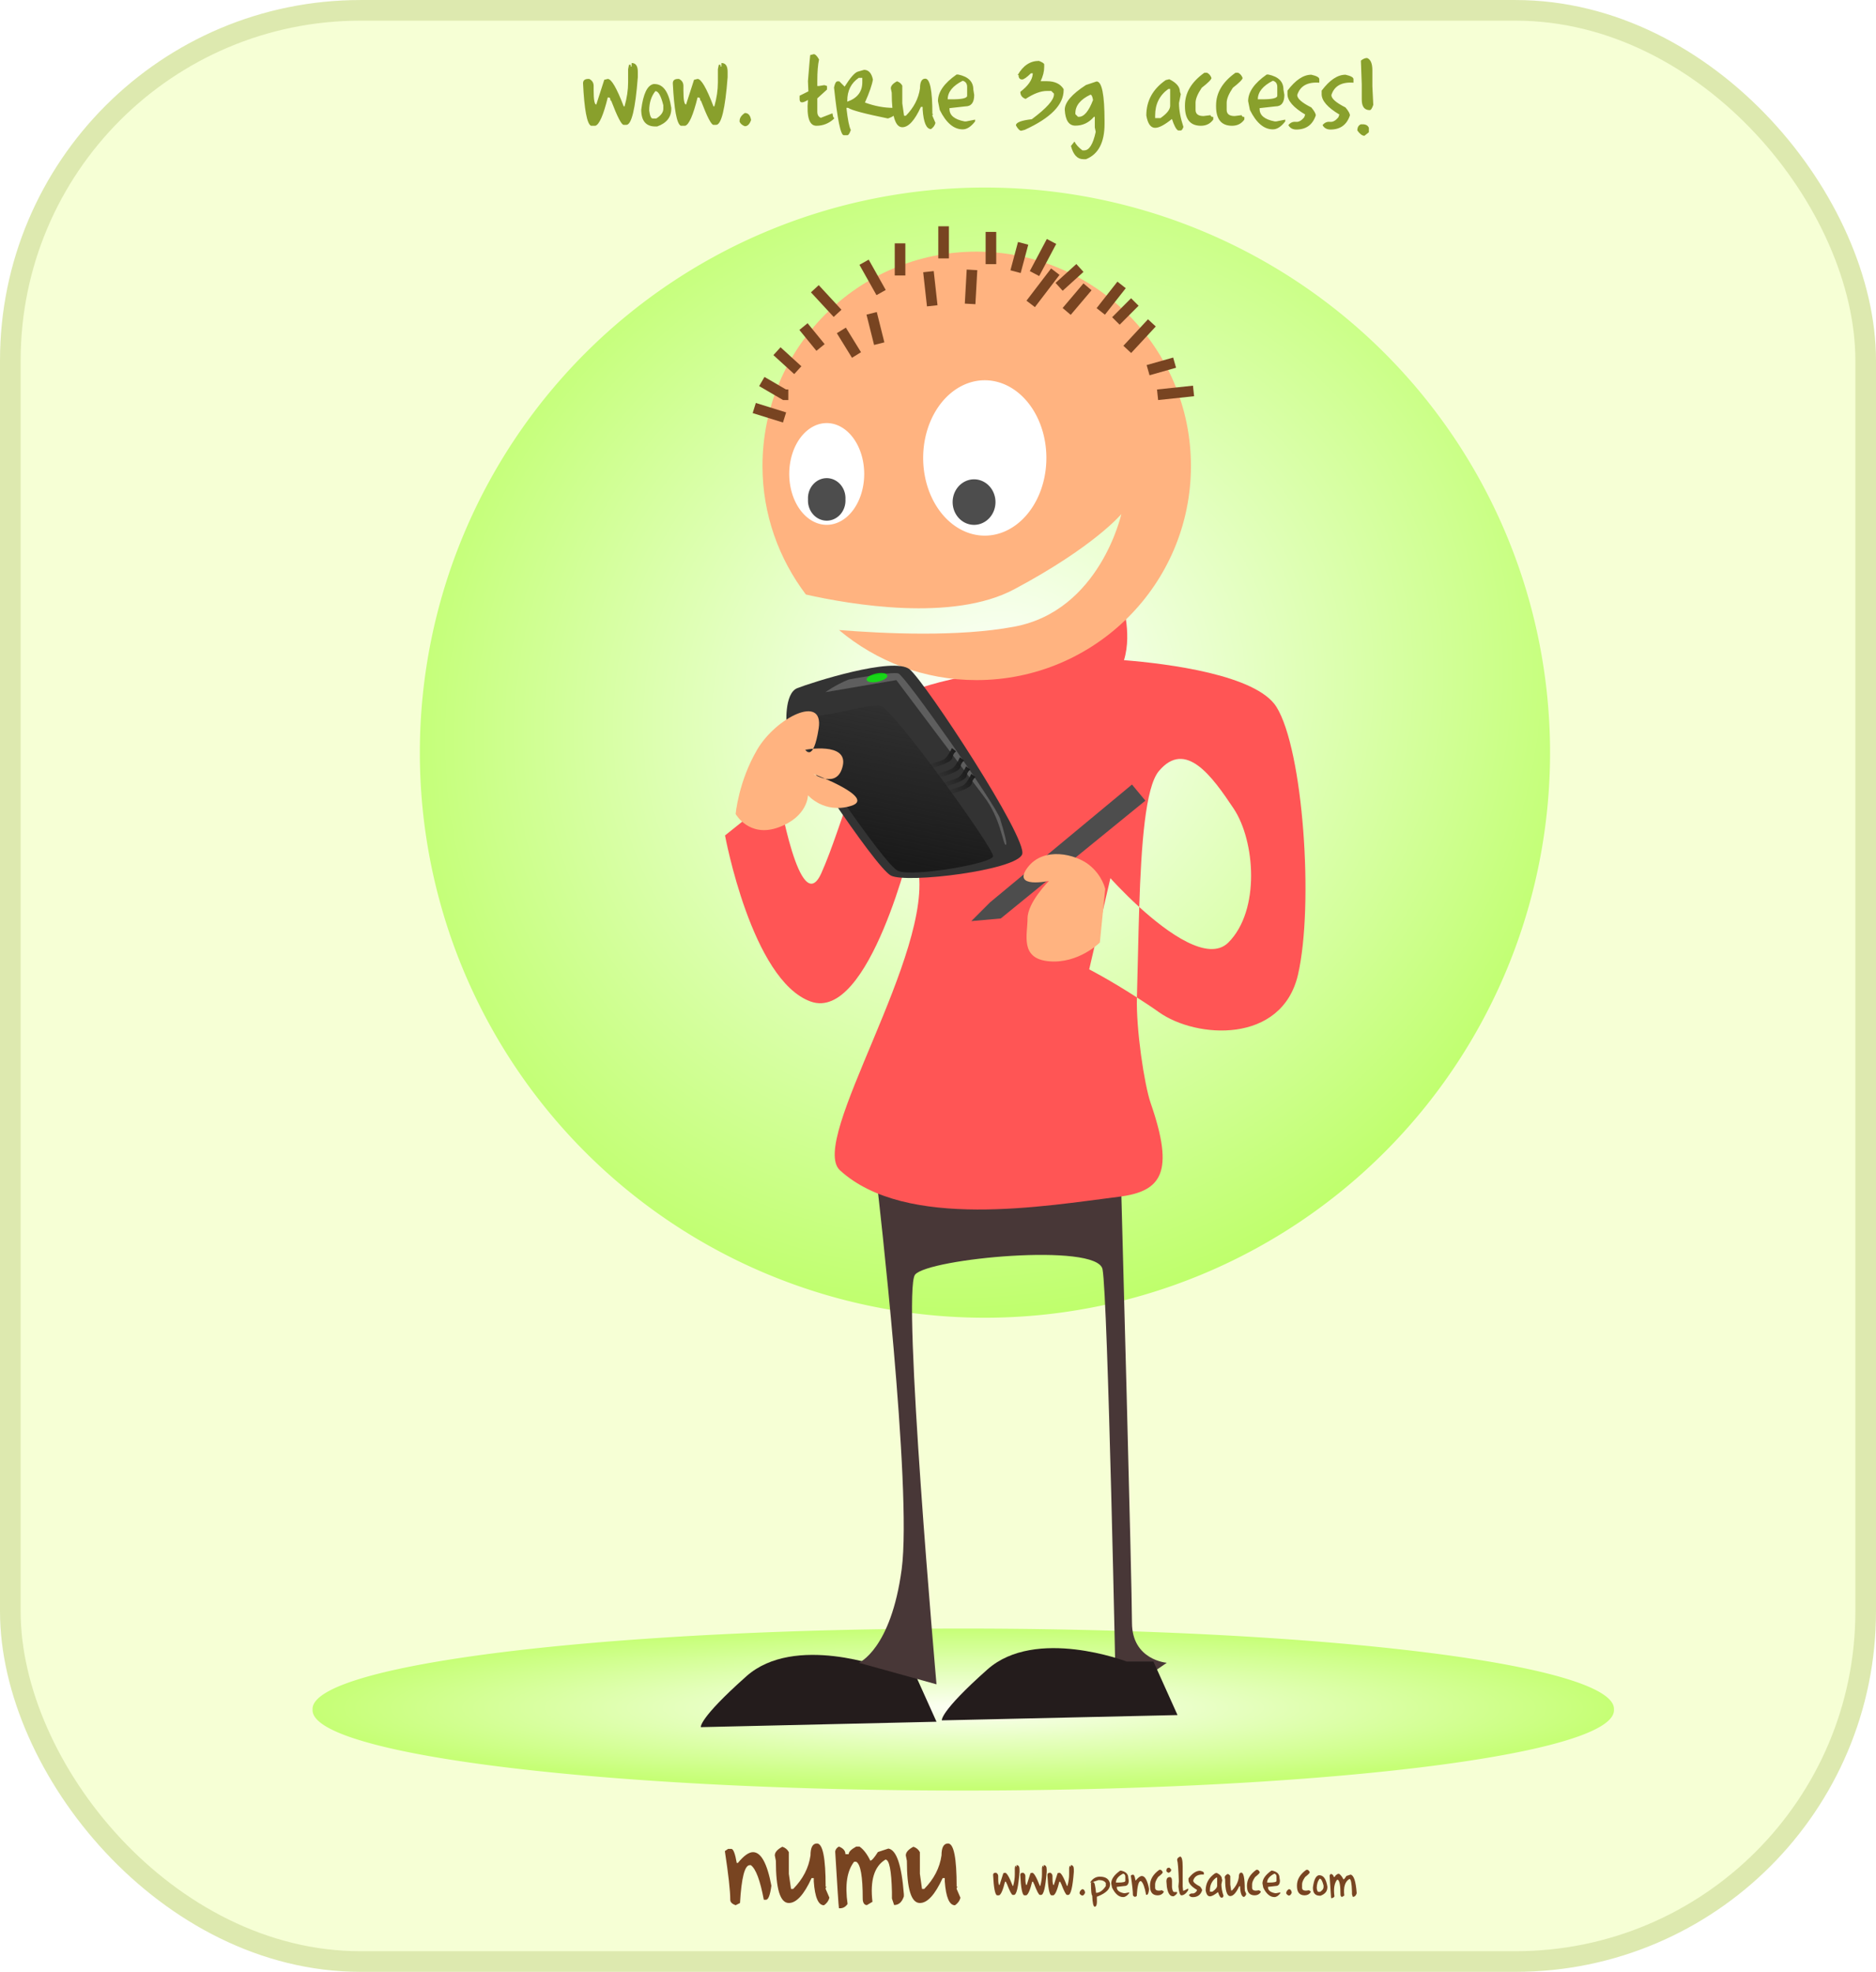
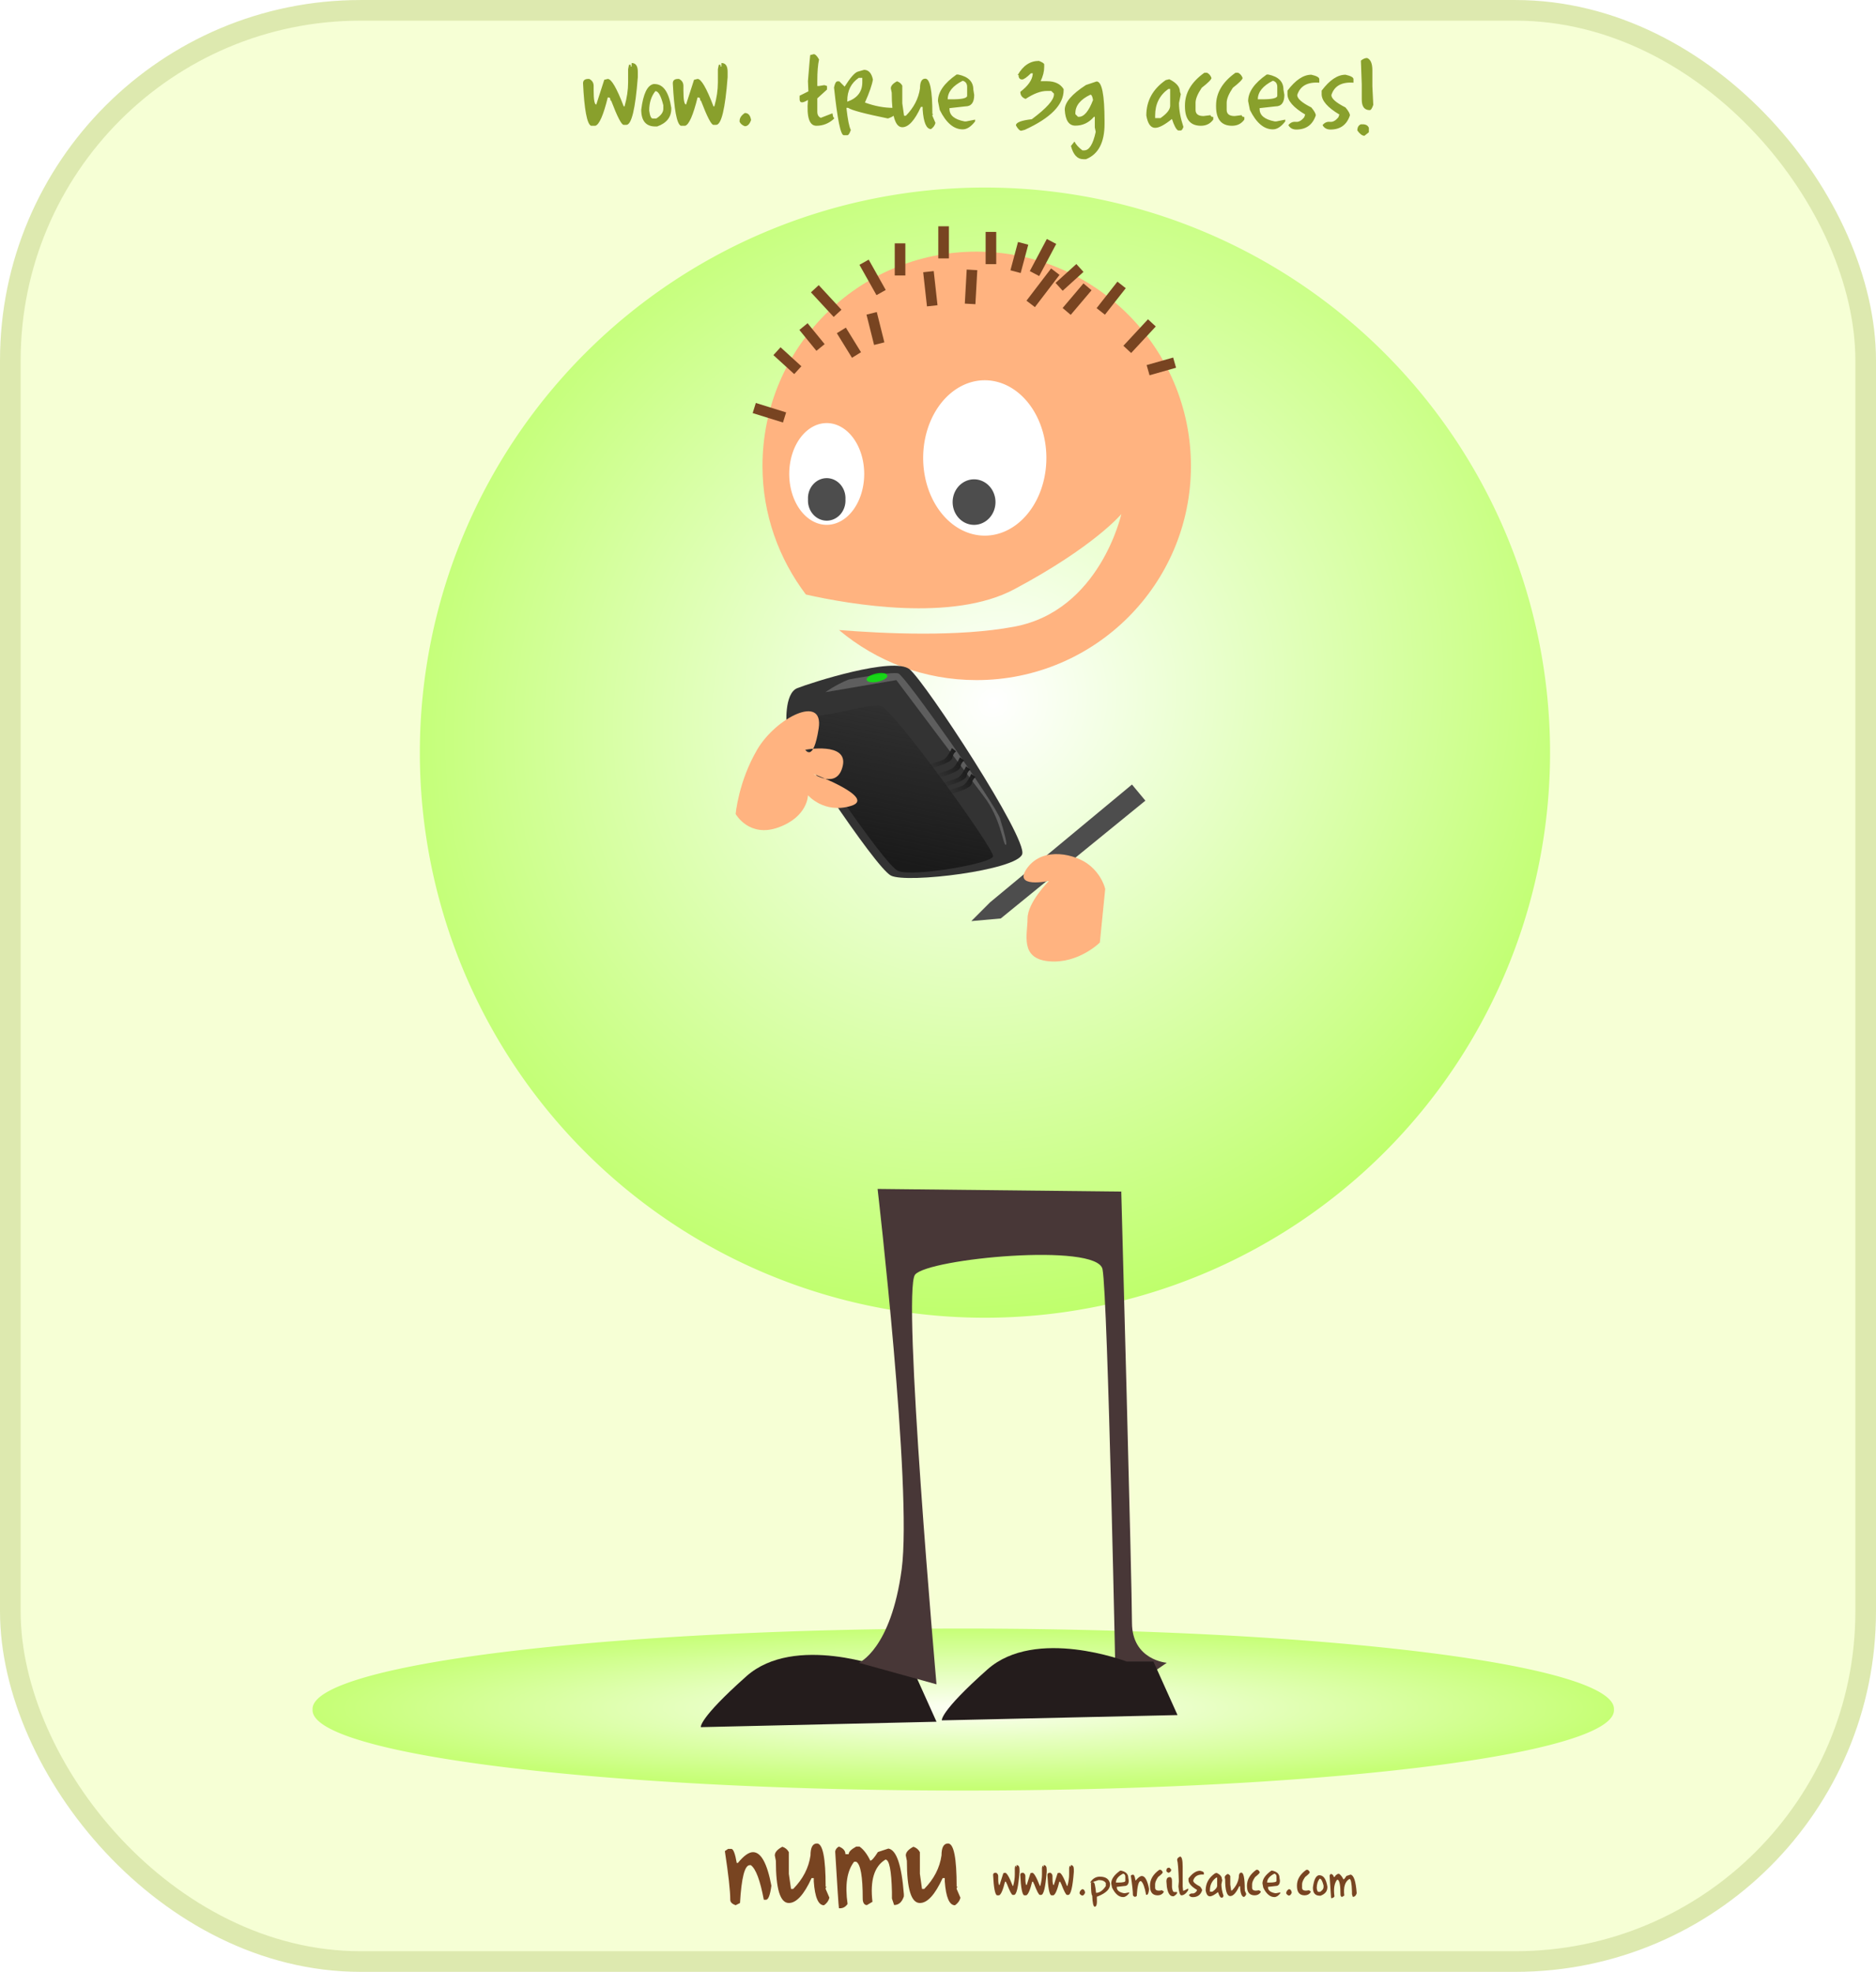
<svg xmlns="http://www.w3.org/2000/svg" xmlns:xlink="http://www.w3.org/1999/xlink" version="1.0" viewBox="0 0 454.52 477.75">
  <defs>
    <linearGradient id="i" x1="192.01" x2="189.46" y1="164.05" y2="165.52" gradientTransform="translate(-119.89 19.101)" gradientUnits="userSpaceOnUse" xlink:href="#a" />
    <linearGradient id="h" x1="192.01" x2="189.46" y1="164.05" y2="165.52" gradientTransform="translate(-120.38 18.386)" gradientUnits="userSpaceOnUse" xlink:href="#a" />
    <linearGradient id="g" x1="192.01" x2="189.46" y1="164.05" y2="165.52" gradientTransform="translate(-120.96 17.538)" gradientUnits="userSpaceOnUse" xlink:href="#a" />
    <linearGradient id="a">
      <stop stop-color="#1a1a1a" offset="0" />
      <stop stop-color="#1a1a1a" stop-opacity="0" offset="1" />
    </linearGradient>
    <linearGradient id="f" x1="192.01" x2="189.46" y1="164.05" y2="165.52" gradientTransform="translate(-121.72 16.668)" gradientUnits="userSpaceOnUse" xlink:href="#a" />
    <filter id="j">
      <feGaussianBlur stdDeviation="0.471" />
    </filter>
    <linearGradient id="e" x1="185.98" x2="189.2" y1="174.36" y2="158.29" gradientTransform="translate(-121.72 16.668)" gradientUnits="userSpaceOnUse">
      <stop stop-color="#1a1a1a" offset="0" />
      <stop stop-color="#1a1a1a" stop-opacity="0" offset="1" />
    </linearGradient>
    <radialGradient id="d" cx="201.27" cy="182.37" r="70.963" gradientTransform="matrix(-1.068 .785 -.731 -.995 549.61 205.97)" gradientUnits="userSpaceOnUse" xlink:href="#b" />
    <linearGradient id="b">
      <stop stop-color="#fff" offset="0" />
      <stop stop-color="#b5ff55" offset="1" />
    </linearGradient>
    <radialGradient id="c" cx="153.8" cy="278.16" r="61.367" gradientTransform="matrix(1 0 0 .086 0 254.12)" gradientUnits="userSpaceOnUse" xlink:href="#b" />
  </defs>
  <g transform="translate(-84.17 -53.486)">
    <g transform="translate(855.96 276.3)">
      <rect x="-769.29" y="-220.31" width="449.52" height="472.75" ry="84.853" fill="#f6ffd5" stroke="#dde9af" stroke-width="5" />
      <g transform="matrix(2.569 0 0 2.569 -720.71 -504.68)">
        <path transform="matrix(1 0 0 1.429 -82.833 -126.54)" d="m215.16 278.16a61.367 5.303 0 1 1-122.73 0 61.367 5.303 0 1 1 122.73 0z" fill="url(#c)" opacity=".745" />
        <path transform="matrix(.751 0 0 .751 -77.392 38.942)" d="m271.23 188.76a70.963 70.963 0 1 1-141.93 0 70.963 70.963 0 1 1 141.93 0z" fill="url(#d)" />
        <path d="m63.64 267.05s-8.587-3.28-13.132 0.76c-4.546 4.04-4.294 4.8-4.294 4.8l22.224-0.51-2.273-5.05h-2.525z" fill="#241c1c" fill-rule="evenodd" />
        <path d="m62.882 221.85s3.283 28.28 2.273 35.86c-1.01 7.57-4.041 8.83-4.041 8.83l7.324 2.03s-3.283-37.13-2.02-38.64c1.262-1.52 17.172-3.03 17.677-0.51 0.505 2.53 1.263 40.41 1.263 40.41l4.798-3.29s-3.283-0.25-3.283-3.78c0-3.54-1.01-40.66-1.01-40.66l-22.981-0.25z" fill="#483737" fill-rule="evenodd" />
-         <path d="m85.87 166.29-15.156 7.07 0.156 0.21c-2.971 0.61-5.481 1.37-6.218 2.32-3.536 4.54-5.043 11.61-7.063 16.15-2.02 4.55-4.062-7.56-4.062-7.56l-5.032 4.03s2.507 13.64 8.063 15.66 9.594-15.16 9.594-15.16l0.531 2.53c1.597 7.99-10.381 25.77-7.351 28.55 6.197 5.68 19.473 3.35 26.29 2.5 4.041-0.5 5.289-2.27 3.016-8.83-0.611-1.77-1.386-7.02-1.299-9.97-2.568-1.66-4.5-2.65-4.5-2.65l2-8.6s1.139 1.28 2.719 2.72c0.19-5.91 0.585-11.3 1.844-12.81 2.525-3.03 5.042 0.5 7.062 3.53s2.531 9.59-0.5 12.63c-1.894 1.89-5.772-0.95-8.406-3.35-0.092 2.85-0.139 5.82-0.219 8.53 0.657 0.43 1.342 0.86 2.063 1.38 3.535 2.52 11.608 3.03 13.128-3.53 1.51-6.57 0.49-21.21-2.03-25.25-1.895-3.03-10.274-4.08-14.38-4.41 0.815-2.66-0.25-5.69-0.25-5.69z" fill="#f55" fill-rule="evenodd" />
        <path d="m72.214 133.45c-11.152 0-20.187 9.07-20.187 20.22 0 4.56 1.54 8.74 4.093 12.12 4.182 0.94 13.836 2.61 19.657-0.5 7.576-4.04 10.093-7.09 10.093-7.09s-2.012 9.11-10.093 10.62c-5.308 1-12.317 0.65-16.532 0.32 3.512 2.95 8.027 4.72 12.969 4.72 11.152 0 20.219-9.04 20.219-20.19s-9.067-20.22-20.219-20.22z" fill="#ffb380" />
        <path transform="translate(-121.72 16.668)" d="m183.34 137.75a3.535 4.798 0 1 1-7.07 0 3.535 4.798 0 1 1 7.07 0z" fill="#fff" />
        <path transform="translate(-121.72 16.668)" d="m200.52 136.24a5.808 7.324 0 1 1-11.62 0 5.808 7.324 0 1 1 11.62 0z" fill="#fff" />
        <path d="m73.489 194.82 13.384-11.11 1.263 1.52-13.637 11.11-2.778 0.25 1.768-1.77z" fill="#4d4d4d" fill-rule="evenodd" />
        <path d="m84.348 193.56s-0.253-1.26-1.515-2.27c-1.263-1.01-4.294-1.77-5.809 0.25s2.02 1.26 2.02 1.26-2.02 2.02-2.02 3.54c0 1.51-0.757 3.79 2.02 4.04 2.778 0.25 4.799-1.77 4.799-1.77l0.505-5.05z" fill="#ffb380" fill-rule="evenodd" />
        <path transform="translate(-121.72 16.162)" d="m195.72 140.91a2.02 2.147 0 1 1-4.04 0 2.02 2.147 0 1 1 4.04 0z" fill="#4d4d4d" />
        <path transform="translate(-121.72 16.668)" d="m181.57 140.15a1.768 1.894 0 1 1-3.53 0 1.768 1.894 0 1 1 3.53 0z" fill="#4d4d4d" />
        <path d="m86.369 266.42s-8.586-3.29-13.132 0.75c-4.545 4.04-4.293 4.8-4.293 4.8l22.224-0.5-2.273-5.05h-2.526z" fill="#241c1c" fill-rule="evenodd" />
        <path d="m54.296 178.16s-0.253-3.03 1.01-3.54c1.263-0.5 9.091-3.03 10.606-1.77 1.516 1.27 11.112 15.91 10.607 17.43-0.505 1.51-10.859 2.78-12.374 2.02-1.516-0.76-10.102-13.89-9.849-14.14z" fill="#333" fill-rule="evenodd" />
        <path d="m54.993 178.5s-0.01-1.15 2.01-1.27c2.019-0.11 5.041-1.15 6.18-0.92 1.138 0.23 10.714 13.48 10.594 14.17-0.121 0.69-7.561 1.96-8.954 1.38-1.394-0.58-9.703-13.24-9.83-13.36z" fill="url(#e)" fill-rule="evenodd" />
        <path d="m49.497 186.49s0.253-3.03 2.021-6.06 6.313-5.3 5.808-2.02-1.263 2.02-1.263 2.02 4.041-0.76 3.536 1.51c-0.505 2.28-2.778 0.76-2.778 0.76s6.061 2.28 3.536 3.03c-2.526 0.76-4.041-1.01-4.041-1.01s0 2.02-2.778 3.03-4.041-1.26-4.041-1.26z" fill="#ffb380" fill-rule="evenodd" />
        <path d="m60.167 173.8s4.041-0.76 4.672-0.57c0.632 0.19 9.218 12.44 9.597 13.7 0.378 1.26 0.757 2.59 0.505 2.46-0.253-0.12-0.442-2.46-2.021-4.54-1.578-2.08-8.27-10.99-8.27-10.99l-6.693 1.14s0.948-0.69 2.21-1.2z" fill="#808080" fill-rule="evenodd" filter="url(#j)" opacity=".745" />
        <path d="m69.884 180.27s-0.357 0.85-0.759 1.07c-0.402 0.23-1.607 0.54-1.607 0.54l0.357 0.31s1.964-0.49 2.053-0.98c0.09-0.49 0.358-0.63 0.358-0.63l-0.402-0.31z" fill="url(#f)" fill-rule="evenodd" />
        <path d="m70.643 181.14s-0.357 0.85-0.759 1.07c-0.402 0.23-1.607 0.54-1.607 0.54l0.357 0.31s1.964-0.49 2.053-0.98c0.09-0.49 0.357-0.63 0.357-0.63l-0.401-0.31z" fill="url(#g)" fill-rule="evenodd" />
        <path d="m71.223 181.99s-0.357 0.85-0.759 1.07-1.607 0.54-1.607 0.54l0.357 0.31s1.964-0.49 2.054-0.98c0.089-0.49 0.357-0.63 0.357-0.63l-0.402-0.31z" fill="url(#h)" fill-rule="evenodd" />
        <path d="m71.714 182.7s-0.357 0.85-0.759 1.08c-0.402 0.22-1.607 0.53-1.607 0.53l0.357 0.31s1.964-0.49 2.054-0.98c0.089-0.49 0.357-0.62 0.357-0.62l-0.402-0.32z" fill="url(#i)" fill-rule="evenodd" />
        <path transform="matrix(1 -.182 0 1 -122.35 50.336)" d="m186.16 157a0.982 0.402 0 1 1-0.12-0.2" fill="#0f0" opacity=".745" />
-         <path d="m51.964 145.7 2.143 1.25h0.357" fill="none" stroke="#784421" stroke-width="1px" />
        <path d="m55.893 140.52 1.607 1.97" fill="none" stroke="#784421" stroke-width="1px" />
        <path d="m53.393 142.84 1.964 1.79" fill="none" stroke="#784421" stroke-width="1px" />
        <path d="m62.321 139.27 0.715 2.86" fill="none" stroke="#784421" stroke-width="1px" />
        <path d="m56.964 136.95 2.143 2.32" fill="none" stroke="#784421" stroke-width="1px" />
        <path d="m61.607 134.45 1.607 2.86" fill="none" stroke="#784421" stroke-width="1px" />
        <path d="m67.679 135.34 0.357 3.22" fill="none" stroke="#784421" stroke-width="1px" />
        <path d="m65 132.67v3.03" fill="none" stroke="#784421" stroke-width="1px" />
        <path d="m71.786 135.17-0.179 3.21" fill="none" stroke="#784421" stroke-width="1px" />
        <path d="m69.107 131.06v3.03" fill="none" stroke="#784421" stroke-width="1px" />
        <path d="m76.607 132.67-0.714 2.67" fill="none" stroke="#784421" stroke-width="1px" />
        <path d="m79.643 135.34-2.322 3.04" fill="none" stroke="#784421" stroke-width="1px" />
        <path d="m73.571 131.59v3.04" fill="none" stroke="#784421" stroke-width="1px" />
        <path d="m82.679 136.77-1.965 2.32" fill="none" stroke="#784421" stroke-width="1px" />
        <path d="m85.893 136.59-1.964 2.5" fill="none" stroke="#784421" stroke-width="1px" />
        <path d="m88.75 140.17-2.321 2.5" fill="none" stroke="#784421" stroke-width="1px" />
        <path d="m90.893 143.92-2.5 0.71" fill="none" stroke="#784421" stroke-width="1px" />
-         <path d="m92.679 146.59-3.393 0.36" fill="none" stroke="#784421" stroke-width="1px" />
        <path d="m51.25 148.2 2.857 0.89" fill="none" stroke="#784421" stroke-width="1px" />
        <path d="m59.464 140.88 1.429 2.32" fill="none" stroke="#784421" stroke-width="1px" />
        <path d="m81.964 134.99-1.964 1.78" fill="none" stroke="#784421" stroke-width="1px" />
        <path d="m79.286 132.49-1.607 3.03" fill="none" stroke="#784421" stroke-width="1px" />
-         <path d="m87.143 138.2-1.786 1.79" fill="none" stroke="#784421" stroke-width="1px" />
      </g>
      <path d="m-595.38 225.15h0.78c0.48 0 0.92 1.14 1.31 3.41h0.27c1.43-1.75 2.65-2.62 3.67-2.62 1.94 0 3.43 2.71 4.45 8.13-0.3 2.27-0.74 3.41-1.31 3.41h-0.52c-0.89-4.73-1.94-7.53-3.15-8.39h-0.26c-1.22 0-2.01 3.06-2.36 9.17l-1.05 0.53c-0.87-0.29-1.31-0.73-1.31-1.31 0-2.15-0.44-6.08-1.31-11.8l0.79-0.53zm21.53-1.31c1.4 0 2.1 3.5 2.1 10.49h0.26l-0.26 0.26v0.27l0.91 2.11c-0.18 0.74-0.61 1.35-1.31 1.84-1.38 0-2.21-1.93-2.48-5.79v-0.79h-0.53c-1.84 4.02-3.68 6.03-5.51 6.03-2.09 0-3.14-3.4-3.14-10.22l-0.26-1.31c0-0.75 0.61-1.45 1.83-2.1 0.72 0.24 1.25 0.68 1.57 1.31v5.24l0.53 3.68h0.52c2.37-2.41 3.77-5.11 4.2-8.13 0-1.93 0.52-2.89 1.57-2.89zm17.31 1.23c1.96 0.35 3.2 4.03 3.74 11.06v0.53c-0.46 1.39-1.24 2.09-2.36 2.09l-0.53-1.57v-1.57c-0.12-5.25-0.65-7.87-1.57-7.87-2.71 1.62-3.76 5.03-3.15 10.23l-1.31 0.78h-0.26c-0.52-0.17-0.79-0.7-0.79-1.57 0-5.34-0.52-8.31-1.57-8.91h-0.52c-1.72 2.21-2.24 5.62-1.58 10.22-0.47 0.7-1.09 1.05-1.83 1.05h-0.26c-0.09-0.52-0.39-5.12-0.91-13.77 0.1-0.53 0.4-0.92 0.91-1.18 1.04 0.41 1.57 1.02 1.57 1.84h0.79c0-0.56 0.61-1.17 1.83-1.84h0.79c0.98 0.68 1.85 1.82 2.62 3.41 0.35 0 0.96-0.7 1.84-2.09l2.55-0.84zm14.44-1.23c1.4 0 2.09 3.5 2.09 10.49h0.27l-0.27 0.26v0.27l0.91 2.11c-0.17 0.74-0.61 1.35-1.31 1.84-1.37 0-2.2-1.93-2.48-5.79v-0.79h-0.52c-1.85 4.02-3.68 6.03-5.51 6.03-2.1 0-3.15-3.4-3.15-10.22l-0.26-1.31c0-0.75 0.61-1.45 1.84-2.1 0.72 0.24 1.24 0.68 1.57 1.31v5.24l0.52 3.68h0.53c2.36-2.41 3.76-5.11 4.19-8.13 0-1.93 0.53-2.89 1.58-2.89z" fill="#784421" />
      <path d="m-525.5 229.08c0.48 0 0.72 0.34 0.72 1.03v0.62c-0.29 3.71-0.73 5.57-1.34 5.57h-0.31c-0.25 0-0.74-0.93-1.45-2.79l-0.1-0.1c0-0.21-0.07-0.31-0.21-0.31h-0.1c-0.51 2.07-1 3.17-1.45 3.3h-0.51c-0.47-0.23-0.78-1.88-0.93-4.95 0-0.34 0.21-0.52 0.62-0.52h0.1c0.35 0.18 0.52 0.45 0.52 0.83v0.52c0 1.1 0.1 1.65 0.31 1.65l0.93-2.89 0.41-0.11c0.43 0 1.05 1.07 1.86 3.2h0.1c0.28-0.98 0.41-1.91 0.41-2.78v-1.55l0.11-0.52h0.2v0.21h0.11v-0.41zm6.57 0c0.49 0 0.73 0.34 0.73 1.03v0.62c-0.29 3.71-0.73 5.57-1.34 5.57h-0.31c-0.26 0-0.74-0.93-1.45-2.79l-0.1-0.1c0-0.21-0.07-0.31-0.21-0.31h-0.1c-0.52 2.07-1 3.17-1.45 3.3h-0.51c-0.47-0.23-0.78-1.88-0.93-4.95 0-0.34 0.2-0.52 0.62-0.52h0.1c0.34 0.18 0.52 0.45 0.52 0.83v0.52c0 1.1 0.1 1.65 0.31 1.65l0.93-2.89 0.41-0.11c0.42 0 1.04 1.07 1.86 3.2h0.1c0.27-0.98 0.41-1.91 0.41-2.78v-1.55l0.1-0.52h0.21v0.21h0.1v-0.41zm6.58 0c0.48 0 0.73 0.34 0.73 1.03v0.62c-0.29 3.71-0.74 5.57-1.35 5.57h-0.31c-0.25 0-0.73-0.93-1.44-2.79l-0.1-0.1c0-0.21-0.07-0.31-0.21-0.31h-0.1c-0.52 2.07-1 3.17-1.45 3.3h-0.52c-0.46-0.23-0.77-1.88-0.92-4.95 0-0.34 0.2-0.52 0.62-0.52h0.1c0.34 0.18 0.51 0.45 0.51 0.83v0.52c0 1.1 0.11 1.65 0.31 1.65l0.93-2.89 0.42-0.11c0.42 0 1.04 1.07 1.85 3.2h0.11c0.27-0.98 0.41-1.91 0.41-2.78v-1.55l0.1-0.52h0.21v0.21h0.1v-0.41zm2.74 5.83c0.4 0 0.64 0.28 0.72 0.83-0.17 0.48-0.41 0.72-0.72 0.72-0.28-0.1-0.49-0.27-0.62-0.52v-0.1c0-0.34 0.21-0.65 0.62-0.93zm4.29-3.03c1.45 0 2.27 0.58 2.48 1.75v0.1c0 1.14-0.96 2.11-2.89 2.89l-0.31 0.11v0.41c0.08 1.35-0.09 2.02-0.51 2.02-0.34 0-0.55-0.91-0.62-2.74-0.18 0-0.28-1-0.31-3l0.31-0.2h0.31c0.24 0 0.45 0.86 0.62 2.58 0.85 0 1.65-0.55 2.37-1.65v-0.73c-0.29-0.48-0.88-0.72-1.75-0.72l-1.95 0.66v-0.21c0.58-0.85 1.33-1.27 2.25-1.27zm5.14-1.46c1.17 0.25 1.75 0.83 1.75 1.76l0.11 0.62c0 0.89-0.35 1.34-1.04 1.34l-1.85 0.21v0.1c0 0.74 0.58 1.22 1.75 1.44h0.21l1.03-0.2v0.2c-0.47 0.62-0.96 0.93-1.45 0.93-1.04 0-1.93-0.75-2.68-2.27l-0.21-1.03c0-1.05 0.73-2.09 2.17-3.1h0.21zm-1.24 2.89h0.52c1.17 0 1.75-0.13 1.75-0.41v-1.03c0-0.39-0.17-0.63-0.52-0.72-1.17 0.59-1.75 1.31-1.75 2.16zm3.91-1.89h0.31c0.19 0 0.36 0.44 0.51 1.34h0.11c0.56-0.69 1.04-1.04 1.44-1.04 0.77 0 1.35 1.07 1.76 3.2-0.12 0.9-0.3 1.35-0.52 1.35h-0.21c-0.34-1.87-0.76-2.97-1.23-3.31h-0.11c-0.48 0-0.79 1.21-0.93 3.62l-0.41 0.2c-0.34-0.11-0.52-0.28-0.52-0.51 0-0.85-0.17-2.4-0.51-4.65l0.31-0.2zm6.61-1.21h0.31c0.25 0.13 0.42 0.34 0.52 0.62-0.02 0.18-0.4 0.56-1.14 1.14-0.48 0.71-0.72 1.3-0.72 1.75v0.83c0 0.48 0.31 0.72 0.93 0.72l0.82-0.1c0 0.13 0.11 0.2 0.31 0.2v0.31c-0.34 0.48-0.82 0.72-1.44 0.72-1.24 0-1.86-0.75-1.86-2.27v-0.1c0-1.47 0.76-2.75 2.27-3.82zm2.33-0.5h0.11l0.41 0.41v0.31c-0.13 0.25-0.34 0.42-0.62 0.52-0.31-0.14-0.48-0.27-0.52-0.42v-0.2c0-0.41 0.21-0.62 0.62-0.62zm0.21 2.27h0.1c0.28 0.09 0.42 0.4 0.42 0.93v1.55c0.1 0.75 0.27 1.13 0.51 1.13h0.72v0.31c-0.15 0.26-0.43 0.5-0.82 0.72h-0.21c-0.71 0-1.19-0.75-1.44-2.27l-0.11-1.34c0-0.69 0.28-1.03 0.83-1.03zm2.49-4.97c0.41 0 0.62 0.83 0.62 2.48v4.75l0.1 1.03h0.21l1.03-0.52v0.42c-0.53 0.82-1.08 1.23-1.65 1.23-0.33 0-0.57-0.68-0.72-2.06v-0.21l0.1-1.13c-0.1-2.91-0.23-4.63-0.41-5.16 0-0.37 0.24-0.64 0.72-0.83zm4.82 3.44c0.62 0.13 0.93 0.3 0.93 0.51v0.41c-1.39-0.1-2.25 0.38-2.58 1.45 0 0.41 0.55 0.89 1.65 1.44 0.34 0.42 0.51 0.73 0.51 0.93-0.36 1.1-1.12 1.65-2.27 1.65-0.43 0-0.74-0.17-0.93-0.51 0.24-0.3 0.53-0.42 0.87-0.38 0.35 0.04 0.67-0.15 0.99-0.55l0.1-0.31c-1.37-0.82-2.06-1.61-2.06-2.37v-0.42c0.93-1.24 1.86-1.85 2.79-1.85zm4.05 0.52c0.83 0.41 1.24 0.89 1.24 1.44l0.1 0.31-0.21 1.03c0 0.83 0.18 1.75 0.52 2.79-0.1 0.28-0.2 0.41-0.31 0.41h-0.31c-0.23-0.11-0.47-0.56-0.72-1.34-0.85 0.69-1.5 1.03-1.96 1.03-0.53 0-0.87-0.48-1.03-1.44 0-1.71 0.75-3.08 2.27-4.13l0.41-0.1zm-1.65 4.23v0.31h0.62c0.75-0.53 1.13-1.01 1.13-1.45v-1.96h-0.2c-1.04 0.74-1.55 1.77-1.55 3.1zm7.61-4.3c0.56 0 0.83 1.38 0.83 4.13h0.1l-0.1 0.1v0.1l0.36 0.84c-0.07 0.29-0.24 0.53-0.52 0.72-0.54 0-0.86-0.76-0.97-2.28v-0.31h-0.21c-0.73 1.58-1.45 2.38-2.17 2.38-0.82 0-1.24-1.35-1.24-4.03l-0.1-0.52c0-0.29 0.24-0.56 0.72-0.82 0.29 0.1 0.49 0.27 0.62 0.51v2.07l0.21 1.44h0.2c0.94-0.94 1.49-2.01 1.66-3.2 0-0.75 0.2-1.13 0.61-1.13zm3.64-0.69h0.31c0.25 0.13 0.42 0.34 0.52 0.62-0.02 0.18-0.4 0.56-1.13 1.14-0.49 0.71-0.73 1.3-0.73 1.75v0.83c0 0.48 0.31 0.72 0.93 0.72l0.83-0.1c0 0.13 0.1 0.2 0.31 0.2v0.31c-0.35 0.48-0.83 0.72-1.45 0.72-1.24 0-1.86-0.75-1.86-2.27v-0.1c0-1.47 0.76-2.75 2.27-3.82zm3.85 0.21c1.17 0.25 1.76 0.83 1.76 1.76l0.1 0.62c0 0.89-0.34 1.34-1.03 1.34l-1.86 0.21v0.1c0 0.74 0.58 1.22 1.75 1.44h0.21l1.03-0.2v0.2c-0.47 0.62-0.95 0.93-1.44 0.93-1.04 0-1.94-0.75-2.69-2.27l-0.2-1.03c0-1.05 0.72-2.09 2.16-3.1h0.21zm-1.24 2.89h0.52c1.17 0 1.75-0.13 1.75-0.41v-1.03c0-0.39-0.17-0.63-0.51-0.72-1.17 0.59-1.76 1.31-1.76 2.16zm5.25 1.6c0.39 0 0.63 0.28 0.72 0.83-0.17 0.48-0.41 0.72-0.72 0.72-0.29-0.1-0.49-0.27-0.62-0.52v-0.1c0-0.34 0.2-0.65 0.62-0.93zm4.26-4.7h0.3c0.25 0.13 0.42 0.34 0.52 0.62-0.02 0.18-0.4 0.56-1.13 1.14-0.49 0.71-0.73 1.3-0.73 1.75v0.83c0 0.48 0.31 0.72 0.93 0.72l0.83-0.1c0 0.13 0.1 0.2 0.31 0.2v0.31c-0.35 0.48-0.83 0.72-1.45 0.72-1.24 0-1.86-0.75-1.86-2.27v-0.1c0-1.47 0.76-2.75 2.28-3.82zm3.13 1.32c1.02 0 1.67 0.93 1.96 2.79v0.1c0 0.98-0.55 1.67-1.65 2.07h-0.21c-1.1 0-1.65-0.66-1.65-1.96 0.23-1.86 0.71-2.86 1.44-3h0.11zm0.1 0.83c-0.48 0.59-0.72 1.35-0.72 2.27 0.08 0.62 0.22 0.93 0.41 0.93h0.41c0.55-0.35 0.83-0.73 0.83-1.14v-0.41c-0.28-1.1-0.59-1.65-0.93-1.65zm7.48-0.98c0.77 0.14 1.26 1.59 1.47 4.36v0.2c-0.18 0.55-0.49 0.83-0.93 0.83l-0.2-0.62v-0.62c-0.05-2.06-0.26-3.1-0.62-3.1-1.07 0.64-1.49 1.98-1.24 4.03l-0.52 0.31h-0.1c-0.21-0.07-0.31-0.28-0.31-0.62 0-2.1-0.21-3.27-0.62-3.51h-0.21c-0.67 0.87-0.88 2.21-0.62 4.03-0.18 0.27-0.42 0.41-0.72 0.41h-0.1c-0.03-0.21-0.15-2.02-0.36-5.42 0.04-0.21 0.16-0.36 0.36-0.46 0.41 0.16 0.62 0.4 0.62 0.72h0.31c0-0.22 0.24-0.46 0.72-0.72h0.31c0.38 0.26 0.73 0.71 1.03 1.34 0.14 0 0.38-0.28 0.72-0.83l1.01-0.33z" fill="#784421" />
      <path d="m-618.76-207.55c1 0 1.5 0.72 1.5 2.14v1.29c-0.59 7.71-1.52 11.56-2.78 11.56h-0.64c-0.53 0-1.53-1.92-3-5.78l-0.22-0.21c0-0.43-0.14-0.65-0.42-0.65h-0.22c-1.06 4.3-2.06 6.58-3 6.86h-1.07c-0.97-0.49-1.61-3.92-1.92-10.28 0-0.72 0.43-1.07 1.28-1.07h0.22c0.71 0.36 1.07 0.93 1.07 1.71v1.07c0 2.29 0.21 3.43 0.64 3.43l1.93-6 0.85-0.21c0.89 0 2.17 2.21 3.86 6.64h0.21c0.57-2.04 0.86-3.97 0.86-5.79v-3.21l0.21-1.07h0.43v0.43h0.21v-0.86zm5.54 5.1c2.13 0 3.48 1.93 4.07 5.78v0.22c0 2.03-1.14 3.46-3.42 4.28h-0.43c-2.29 0-3.43-1.36-3.43-4.07 0.48-3.86 1.48-5.93 3-6.21h0.21zm0.22 1.71c-1 1.24-1.5 2.81-1.5 4.71 0.17 1.29 0.45 1.93 0.85 1.93h0.86c1.14-0.72 1.71-1.51 1.71-2.35v-0.86c-0.57-2.29-1.21-3.43-1.92-3.43zm16-6.81c1 0 1.5 0.72 1.5 2.14v1.29c-0.59 7.71-1.52 11.56-2.79 11.56h-0.64c-0.52 0-1.52-1.92-3-5.78l-0.21-0.21c0-0.43-0.14-0.65-0.43-0.65h-0.21c-1.07 4.3-2.07 6.58-3 6.86h-1.07c-0.97-0.49-1.61-3.92-1.93-10.28 0-0.72 0.43-1.07 1.29-1.07h0.21c0.72 0.36 1.07 0.93 1.07 1.71v1.07c0 2.29 0.22 3.43 0.64 3.43l1.93-6 0.86-0.21c0.88 0 2.17 2.21 3.85 6.64h0.22c0.57-2.04 0.85-3.97 0.85-5.79v-3.21l0.22-1.07h0.43v0.43h0.21v-0.86zm5.68 12.11c0.82 0 1.32 0.57 1.5 1.71-0.35 1-0.85 1.5-1.5 1.5-0.59-0.2-1.02-0.56-1.28-1.07v-0.21c0-0.72 0.42-1.36 1.28-1.93zm16.69-14.25c0.37 0 0.8 0.43 1.28 1.29-0.28 1.26-0.42 2.98-0.42 5.14v1.28h0.42l1.29-0.21 0.64 0.21v0.86l-2.35 2.14v3.21c0 0.77 0.28 1.27 0.85 1.5l2.81-1.09 0.19 0.88 0.21 0.21v0.21c-1.24 1.15-2.67 1.72-4.28 1.72-1.71 0-2.4-2.09-2.05-6.26-1.42 0.89-2.09 0.76-2.02-0.38v-0.64l2.13-1.06-0.11-2.47c0.34-4.18 0.52-6.29 0.55-6.32l0.86-0.22zm12.19 3.8c1.09 0 1.81 0.78 2.14 2.35-0.21 1.29-0.85 3.15-1.93 5.57 2.34 0.86 4.62 1.29 6.86 1.29l0.64 1.07c0 0.56-0.64 1.06-1.93 1.5-5.63-1.15-8.84-2-9.63-2.57h-0.43c0.32 2.87 0.68 4.66 1.07 5.35-0.29 0.86-0.57 1.28-0.86 1.28h-0.85c-0.76 0-1.54-3.85-2.36-11.56 0.2-1 0.49-1.5 0.86-1.5h0.42l1.29 1.29c1.4-2.22 2.47-3.43 3.21-3.64l1.5-0.43zm-4.07 7.49v0.22c2.43-0.84 3.64-2.41 3.64-4.71v-1.07h-0.85c-1.86 1.26-2.79 3.12-2.79 5.56zm18.9-5.36c1.14 0 1.72 2.85 1.72 8.56h0.21l-0.21 0.22v0.21l0.74 1.73c-0.15 0.6-0.5 1.1-1.07 1.5-1.13 0-1.8-1.58-2.03-4.73v-0.64h-0.43c-1.5 3.28-3 4.92-4.5 4.92-1.71 0-2.56-2.78-2.56-8.35l-0.22-1.07c0-0.61 0.5-1.18 1.5-1.71 0.59 0.2 1.02 0.56 1.28 1.07v4.28l0.43 3h0.43c1.93-1.96 3.08-4.17 3.43-6.64 0-1.57 0.43-2.35 1.28-2.35zm8-0.99c2.42 0.51 3.64 1.72 3.64 3.64l0.21 1.29c0 1.85-0.71 2.78-2.14 2.78l-3.85 0.43v0.21c0 1.53 1.21 2.53 3.64 3h0.42l2.15-0.43v0.43c-0.99 1.28-1.98 1.93-3 1.93-2.16 0-4.02-1.57-5.57-4.71l-0.43-2.14c0-2.19 1.5-4.34 4.5-6.43h0.43zm-2.57 6h1.07c2.42 0 3.64-0.29 3.64-0.86v-2.14c0-0.8-0.36-1.3-1.07-1.5-2.43 1.23-3.64 2.73-3.64 4.5zm22.1-9.31c0.85 0.33 1.28 0.62 1.28 0.86v0.64c0 1.05-0.29 2.19-0.86 3.42h1.5c1.94 0 3.3 0.65 4.07 1.93v0.22c0 3.55-3.14 6.76-9.42 9.63l-0.86 0.22c-0.37 0-0.8-0.43-1.28-1.29 0-0.71 1.28-1.21 3.85-1.5 3.57-2.66 5.36-4.66 5.36-5.99v-0.22l-0.65-0.64h-1.07c-1.46 0-3.18 0.64-5.14 1.93-0.85-0.3-1.28-0.87-1.28-1.72 1.88-1.44 2.88-2.87 3-4.28v-0.21h-0.43c-1.02 1-1.73 1.5-2.14 1.5-0.57 0-0.86-0.36-0.86-1.07h-0.21c1.3-2.29 3.01-3.43 5.14-3.43zm13.97 4.98c1.29 0 1.93 3.21 1.93 9.64v0.64c0 4.51-1.5 7.37-4.5 8.56h-0.64c-1.44 0-2.44-1.07-3-3.21l0.86-1.07c0.33 0.71 0.97 1.42 1.92 2.14h0.43c1.22 0 2.15-1.5 2.79-4.49l-0.22-1.07v-2.57h-0.21c-1.21 1.42-2.71 2.14-4.5 2.14-1.57 0-2.43-1.29-2.57-3.86 0-1.79 1.72-3.78 5.14-5.99l2.57-0.86zm-5.14 7.71v0.21l0.64 0.65h0.22c1.24 0 2.39-1.36 3.42-4.07-0.14-0.86-0.35-1.29-0.64-1.29-2.42 1.15-3.64 2.64-3.64 4.5zm22.76-8.25c1.71 0.85 2.57 1.85 2.57 3l0.21 0.64-0.43 2.14c0 1.7 0.36 3.63 1.07 5.78-0.21 0.57-0.42 0.86-0.64 0.86h-0.64c-0.48-0.25-0.98-1.18-1.5-2.79-1.76 1.43-3.12 2.15-4.07 2.15-1.08 0-1.8-1-2.14-3 0-3.54 1.57-6.4 4.71-8.57l0.86-0.21zm-3.43 8.78v0.64h1.29c1.57-1.09 2.35-2.09 2.35-3v-4.07h-0.43c-2.14 1.53-3.21 3.67-3.21 6.43zm11.93-10.35h0.65c0.51 0.27 0.87 0.69 1.07 1.28-0.04 0.38-0.83 1.17-2.36 2.36-1 1.48-1.5 2.7-1.5 3.64v1.71c0 1 0.65 1.5 1.93 1.5l1.71-0.21c0 0.28 0.22 0.43 0.65 0.43v0.64c-0.72 1-1.72 1.5-3 1.5-2.57 0-3.86-1.57-3.86-4.71v-0.22c0-3.05 1.57-5.69 4.71-7.92zm7.54 0h0.64c0.52 0.27 0.88 0.69 1.08 1.28-0.04 0.38-0.83 1.17-2.36 2.36-1 1.48-1.5 2.7-1.5 3.64v1.71c0 1 0.64 1.5 1.93 1.5l1.71-0.21c0 0.28 0.22 0.43 0.64 0.43v0.64c-0.71 1-1.71 1.5-2.99 1.5-2.57 0-3.86-1.57-3.86-4.71v-0.22c0-3.05 1.57-5.69 4.71-7.92zm7.98 0.44c2.43 0.51 3.64 1.72 3.64 3.64l0.22 1.29c0 1.85-0.72 2.78-2.14 2.78l-3.86 0.43v0.21c0 1.53 1.21 2.53 3.64 3h0.43l2.14-0.43v0.43c-0.98 1.28-1.98 1.93-3 1.93-2.16 0-4.01-1.57-5.56-4.71l-0.43-2.14c0-2.19 1.5-4.34 4.49-6.43h0.43zm-2.57 6h1.07c2.43 0 3.64-0.29 3.64-0.86v-2.14c0-0.8-0.35-1.3-1.07-1.5-2.42 1.23-3.64 2.73-3.64 4.5zm12.96-5.96c1.29 0.29 1.93 0.65 1.93 1.07v0.86c-2.86-0.21-4.65 0.79-5.35 3 0 0.86 1.14 1.85 3.42 3 0.72 0.86 1.08 1.51 1.08 1.92-0.77 2.29-2.34 3.43-4.72 3.43-0.89 0-1.53-0.36-1.92-1.07 0.49-0.61 1.09-0.87 1.8-0.79s1.39-0.3 2.05-1.14l0.22-0.64c-2.86-1.7-4.29-3.35-4.29-4.93v-0.85c1.93-2.57 3.85-3.86 5.78-3.86zm8.28 0c1.29 0.29 1.93 0.65 1.93 1.07v0.86c-2.86-0.21-4.65 0.79-5.35 3 0 0.86 1.14 1.85 3.42 3 0.72 0.86 1.07 1.51 1.07 1.92-0.76 2.29-2.33 3.43-4.71 3.43-0.89 0-1.53-0.36-1.92-1.07 0.49-0.61 1.09-0.87 1.8-0.79s1.39-0.3 2.05-1.14l0.22-0.64c-2.86-1.7-4.29-3.35-4.29-4.93v-0.85c1.93-2.57 3.85-3.86 5.78-3.86zm5.23-4.05c0.86 0.33 1.28 1.33 1.28 3v3.85l0.22 4.5c-0.29 0.86-0.57 1.28-0.86 1.28-1.28 0-1.93-0.85-1.93-2.57v-3.64l-0.21-5.78c0.52-0.43 1.02-0.64 1.5-0.64zm-1.5 16.06h0.43c0.77 0 1.27 0.29 1.5 0.86v1.07l-1.07 0.85c-0.54 0-1.11-0.43-1.72-1.28 0-0.77 0.29-1.27 0.86-1.5z" fill="#89a02c" />
    </g>
  </g>
</svg>